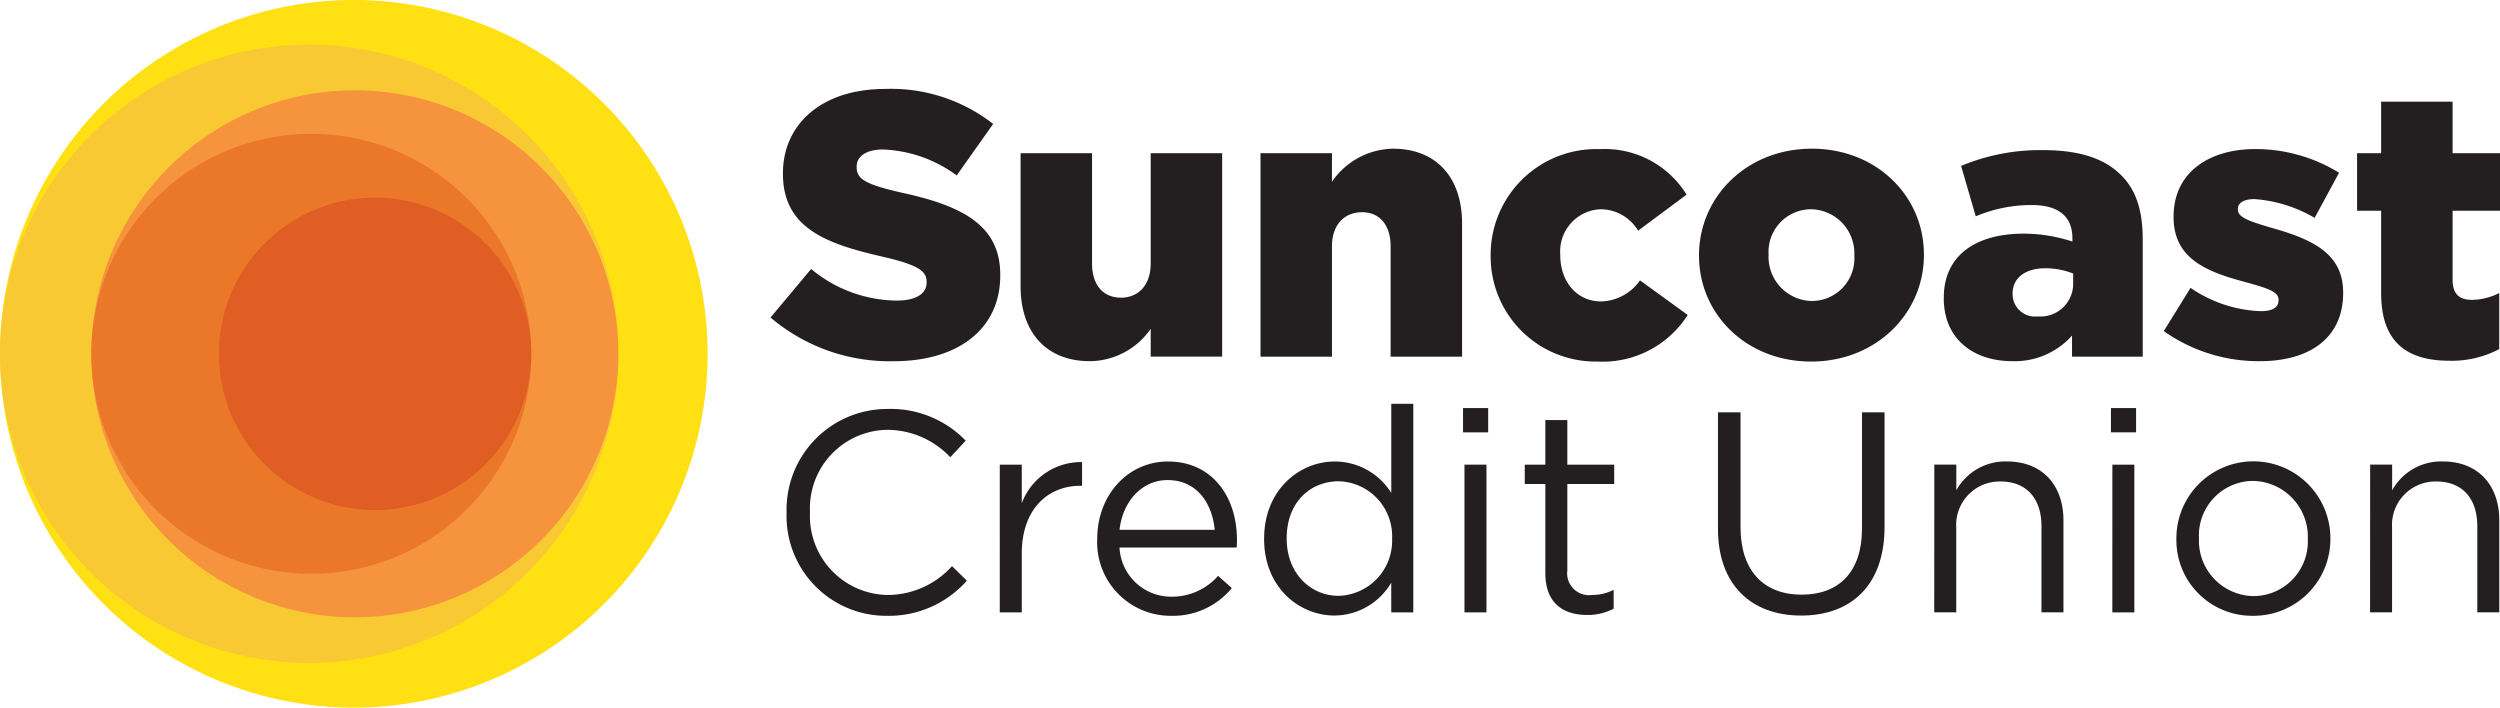
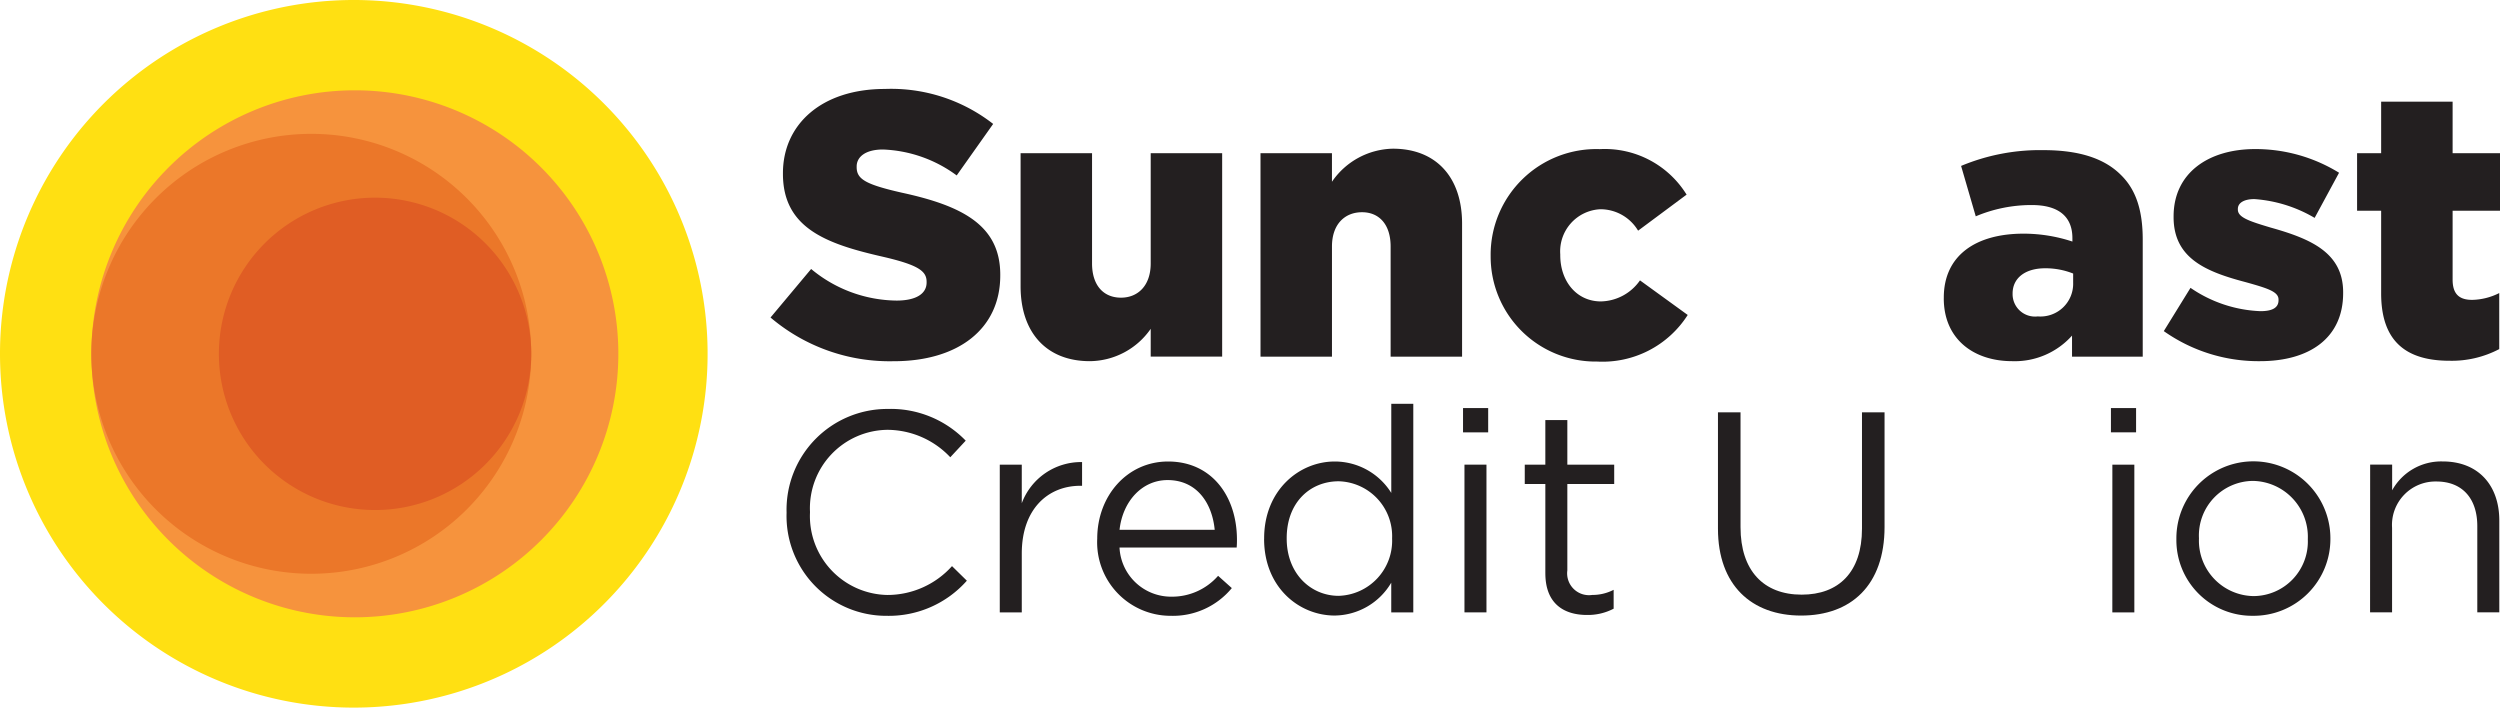
<svg xmlns="http://www.w3.org/2000/svg" id="Group_108" data-name="Group 108" width="220.002" height="62.27" viewBox="0 0 220.002 62.27">
  <defs>
    <clipPath id="clip-path">
      <rect id="Rectangle_65" data-name="Rectangle 65" width="220.002" height="62.27" fill="none" />
    </clipPath>
  </defs>
  <g id="Group_102" data-name="Group 102" transform="translate(0 0)" clip-path="url(#clip-path)">
    <path id="Path_136" data-name="Path 136" d="M136.786,35.9l3.574-4.27a11.931,11.931,0,0,0,7.513,2.78c1.721,0,2.648-.6,2.648-1.589v-.066c0-.959-.761-1.489-3.906-2.216-4.931-1.125-8.737-2.516-8.737-7.281V23.2c0-4.3,3.409-7.413,8.968-7.413a14.585,14.585,0,0,1,9.532,3.078l-3.209,4.533a11.633,11.633,0,0,0-6.487-2.283c-1.555,0-2.316.662-2.316,1.489v.066c0,1.059.794,1.523,4,2.251,5.327,1.158,8.637,2.88,8.637,7.215V32.2c0,4.733-3.739,7.546-9.366,7.546A16.184,16.184,0,0,1,136.786,35.9" transform="translate(-68.979 -7.959)" fill="#231f20" />
    <path id="Path_137" data-name="Path 137" d="M181.179,38.913V27.2h6.288v9.7c0,1.952,1.026,3.011,2.548,3.011,1.489,0,2.614-1.059,2.614-3.011V27.2h6.288V45.1h-6.288V42.653a6.587,6.587,0,0,1-5.361,2.846c-3.807,0-6.089-2.515-6.089-6.586" transform="translate(-91.366 -13.716)" fill="#231f20" />
    <path id="Path_138" data-name="Path 138" d="M223.769,26.794h6.288v2.514a6.64,6.64,0,0,1,5.361-2.911c3.807,0,6.09,2.515,6.09,6.586V44.7H235.22V35c0-1.953-1.025-3.012-2.515-3.012-1.522,0-2.647,1.059-2.647,3.012v9.7h-6.288Z" transform="translate(-112.844 -13.312)" fill="#231f20" />
    <path id="Path_139" data-name="Path 139" d="M264.624,35.863V35.8a9.3,9.3,0,0,1,9.6-9.332,8.464,8.464,0,0,1,7.644,4.005L277.6,33.645a3.858,3.858,0,0,0-3.343-1.886,3.712,3.712,0,0,0-3.507,3.97V35.8c0,2.317,1.455,4.07,3.575,4.07a4.294,4.294,0,0,0,3.441-1.852l4.2,3.044a8.886,8.886,0,0,1-7.976,4.1,9.239,9.239,0,0,1-9.365-9.3" transform="translate(-133.446 -13.345)" fill="#231f20" />
-     <path id="Path_140" data-name="Path 140" d="M301.615,35.829v-.066c0-5.1,4.17-9.366,9.928-9.366,5.726,0,9.863,4.2,9.863,9.3v.066c0,5.1-4.17,9.366-9.929,9.366-5.725,0-9.862-4.2-9.862-9.3m13.668,0v-.066a3.881,3.881,0,0,0-3.806-4.037,3.75,3.75,0,0,0-3.74,3.97v.066a3.881,3.881,0,0,0,3.806,4.038,3.75,3.75,0,0,0,3.74-3.971" transform="translate(-152.1 -13.312)" fill="#231f20" />
    <path id="Path_141" data-name="Path 141" d="M345.071,39.7v-.066c0-3.706,2.814-5.626,7.017-5.626a13.731,13.731,0,0,1,4.3.695v-.3c0-1.853-1.158-2.913-3.574-2.913a12.607,12.607,0,0,0-4.931.993l-1.29-4.436a17.991,17.991,0,0,1,7.246-1.389c3.212,0,5.4.761,6.819,2.185,1.356,1.323,1.919,3.177,1.919,5.692V44.832h-6.222V42.979a6.749,6.749,0,0,1-5.262,2.25c-3.409,0-6.024-1.953-6.024-5.527m11.385-1.357v-.827a6.585,6.585,0,0,0-2.45-.464c-1.82,0-2.879.895-2.879,2.218v.066a1.973,1.973,0,0,0,2.217,1.952,2.878,2.878,0,0,0,3.112-2.946" transform="translate(-174.015 -13.446)" fill="#231f20" />
    <path id="Path_142" data-name="Path 142" d="M384.126,42.482l2.35-3.806a11.639,11.639,0,0,0,6.156,2.052c1.092,0,1.589-.331,1.589-.96V39.7c0-.694-.993-.993-2.879-1.522-3.542-.927-6.355-2.119-6.355-5.725v-.066c0-3.806,3.045-5.924,7.182-5.924a14,14,0,0,1,7.379,2.084l-2.15,3.972a12.1,12.1,0,0,0-5.3-1.654c-.96,0-1.455.363-1.455.86v.066c0,.694,1.026,1.025,2.912,1.588,3.54.993,6.353,2.218,6.353,5.693v.066c0,3.938-2.945,5.99-7.314,5.99a14.441,14.441,0,0,1-8.472-2.647" transform="translate(-193.709 -13.345)" fill="#231f20" />
    <path id="Path_143" data-name="Path 143" d="M420.555,34.931V27.65h-2.118V22.587h2.118V18.053h6.289v4.534h4.17V27.65h-4.17v6.056c0,1.257.562,1.787,1.72,1.787a5.513,5.513,0,0,0,2.383-.6v4.931a8.972,8.972,0,0,1-4.368,1.027c-3.773,0-6.024-1.655-6.024-5.924" transform="translate(-211.012 -9.104)" fill="#231f20" />
    <path id="Path_144" data-name="Path 144" d="M139.634,81.746v-.051a8.868,8.868,0,0,1,8.9-9.1,9.173,9.173,0,0,1,6.865,2.791l-1.358,1.46a7.647,7.647,0,0,0-5.532-2.414,6.9,6.9,0,0,0-6.814,7.216v.05a6.944,6.944,0,0,0,6.814,7.267,7.642,7.642,0,0,0,5.683-2.539l1.307,1.283A9.162,9.162,0,0,1,148.46,90.8a8.78,8.78,0,0,1-8.826-9.053" transform="translate(-70.415 -36.607)" fill="#231f20" />
    <path id="Path_145" data-name="Path 145" d="M177.483,82.25h1.936v3.395a5.568,5.568,0,0,1,5.306-3.621V84.11h-.15c-2.843,0-5.156,2.038-5.156,5.96v5.18h-1.936Z" transform="translate(-89.502 -41.361)" fill="#231f20" />
    <path id="Path_146" data-name="Path 146" d="M201.321,93.823a5.383,5.383,0,0,0,4.1-1.836l1.207,1.08a6.712,6.712,0,0,1-5.357,2.44,6.469,6.469,0,0,1-6.487-6.79c0-3.771,2.64-6.789,6.236-6.789,3.847,0,6.06,3.067,6.06,6.89,0,.175,0,.376-.025.678h-10.31a4.544,4.544,0,0,0,4.577,4.327m3.8-5.886c-.227-2.363-1.584-4.375-4.149-4.375-2.239,0-3.948,1.861-4.225,4.375Z" transform="translate(-98.227 -41.315)" fill="#231f20" />
    <path id="Path_147" data-name="Path 147" d="M224.414,83.574v-.049c0-4.251,3.093-6.765,6.21-6.765a5.863,5.863,0,0,1,4.979,2.766V71.68h1.937V90.037H235.6V87.423a5.845,5.845,0,0,1-4.979,2.892c-3.117,0-6.21-2.465-6.21-6.741m11.265-.024V83.5a4.831,4.831,0,0,0-4.7-5c-2.514,0-4.576,1.861-4.576,5v.051c0,3.068,2.112,5.03,4.576,5.03a4.854,4.854,0,0,0,4.7-5.03" transform="translate(-113.169 -36.147)" fill="#231f20" />
    <path id="Path_148" data-name="Path 148" d="M259.723,72.441h2.213v2.138h-2.213Zm.126,4.979h1.936v13h-1.936Z" transform="translate(-130.975 -36.531)" fill="#231f20" />
    <path id="Path_149" data-name="Path 149" d="M272.492,88.05V80.2h-1.811V78.495h1.811V74.572h1.936v3.923h4.124V80.2h-4.124V87.8a1.923,1.923,0,0,0,2.188,2.162,4.066,4.066,0,0,0,1.887-.452v1.66a4.872,4.872,0,0,1-2.339.553c-2.087,0-3.671-1.032-3.671-3.671" transform="translate(-136.501 -37.606)" fill="#231f20" />
    <path id="Path_150" data-name="Path 150" d="M304.979,83.436V73.2h1.986V83.311c0,3.8,2.012,5.934,5.382,5.934,3.243,0,5.306-1.961,5.306-5.809V73.2h1.986V83.285c0,5.131-2.942,7.8-7.343,7.8-4.35,0-7.317-2.665-7.317-7.645" transform="translate(-153.797 -36.915)" fill="#231f20" />
-     <path id="Path_151" data-name="Path 151" d="M343.385,82.2h1.936v2.263a4.926,4.926,0,0,1,4.451-2.54c3.144,0,4.979,2.111,4.979,5.2V95.2h-1.936V87.61c0-2.415-1.308-3.923-3.6-3.923a3.826,3.826,0,0,0-3.9,4.074V95.2h-1.936Z" transform="translate(-173.164 -41.315)" fill="#231f20" />
    <path id="Path_152" data-name="Path 152" d="M374.74,72.441h2.213v2.138H374.74Zm.126,4.979H376.8v13h-1.937Z" transform="translate(-188.976 -36.531)" fill="#231f20" />
    <path id="Path_153" data-name="Path 153" d="M386.357,88.766v-.05a6.777,6.777,0,0,1,13.554-.051v.051a6.751,6.751,0,0,1-6.814,6.789,6.66,6.66,0,0,1-6.74-6.74m11.568,0v-.05a4.92,4.92,0,0,0-4.828-5.08,4.8,4.8,0,0,0-4.753,5.03v.051a4.878,4.878,0,0,0,4.8,5.055,4.8,4.8,0,0,0,4.779-5.005" transform="translate(-194.834 -41.315)" fill="#231f20" />
    <path id="Path_154" data-name="Path 154" d="M420.756,82.2h1.936v2.263a4.924,4.924,0,0,1,4.451-2.54c3.144,0,4.979,2.111,4.979,5.2V95.2h-1.937V87.61c0-2.415-1.307-3.923-3.6-3.923a3.826,3.826,0,0,0-3.9,4.074V95.2h-1.936Z" transform="translate(-212.181 -41.315)" fill="#231f20" />
    <path id="Path_155" data-name="Path 155" d="M0,31.136A31.135,31.135,0,1,1,31.134,62.27,31.135,31.135,0,0,1,0,31.136" transform="translate(0 0)" fill="#ffe012" />
-     <path id="Path_156" data-name="Path 156" d="M0,35.135a27.208,27.208,0,1,1,27.211,27.2A27.209,27.209,0,0,1,0,35.135" transform="translate(0 -3.996)" fill="#f9c933" />
    <path id="Path_157" data-name="Path 157" d="M16.218,39.219A23.188,23.188,0,1,1,39.405,62.408,23.186,23.186,0,0,1,16.218,39.219" transform="translate(-8.179 -8.085)" fill="#f6933d" />
    <path id="Path_158" data-name="Path 158" d="M16.218,43.119A19.356,19.356,0,1,1,35.575,62.475,19.354,19.354,0,0,1,16.218,43.119" transform="translate(-8.179 -11.984)" fill="#eb7729" />
    <path id="Path_159" data-name="Path 159" d="M38.857,48.825A13.744,13.744,0,1,1,52.6,62.572,13.742,13.742,0,0,1,38.857,48.825" transform="translate(-19.595 -17.689)" fill="#e05d24" />
  </g>
</svg>